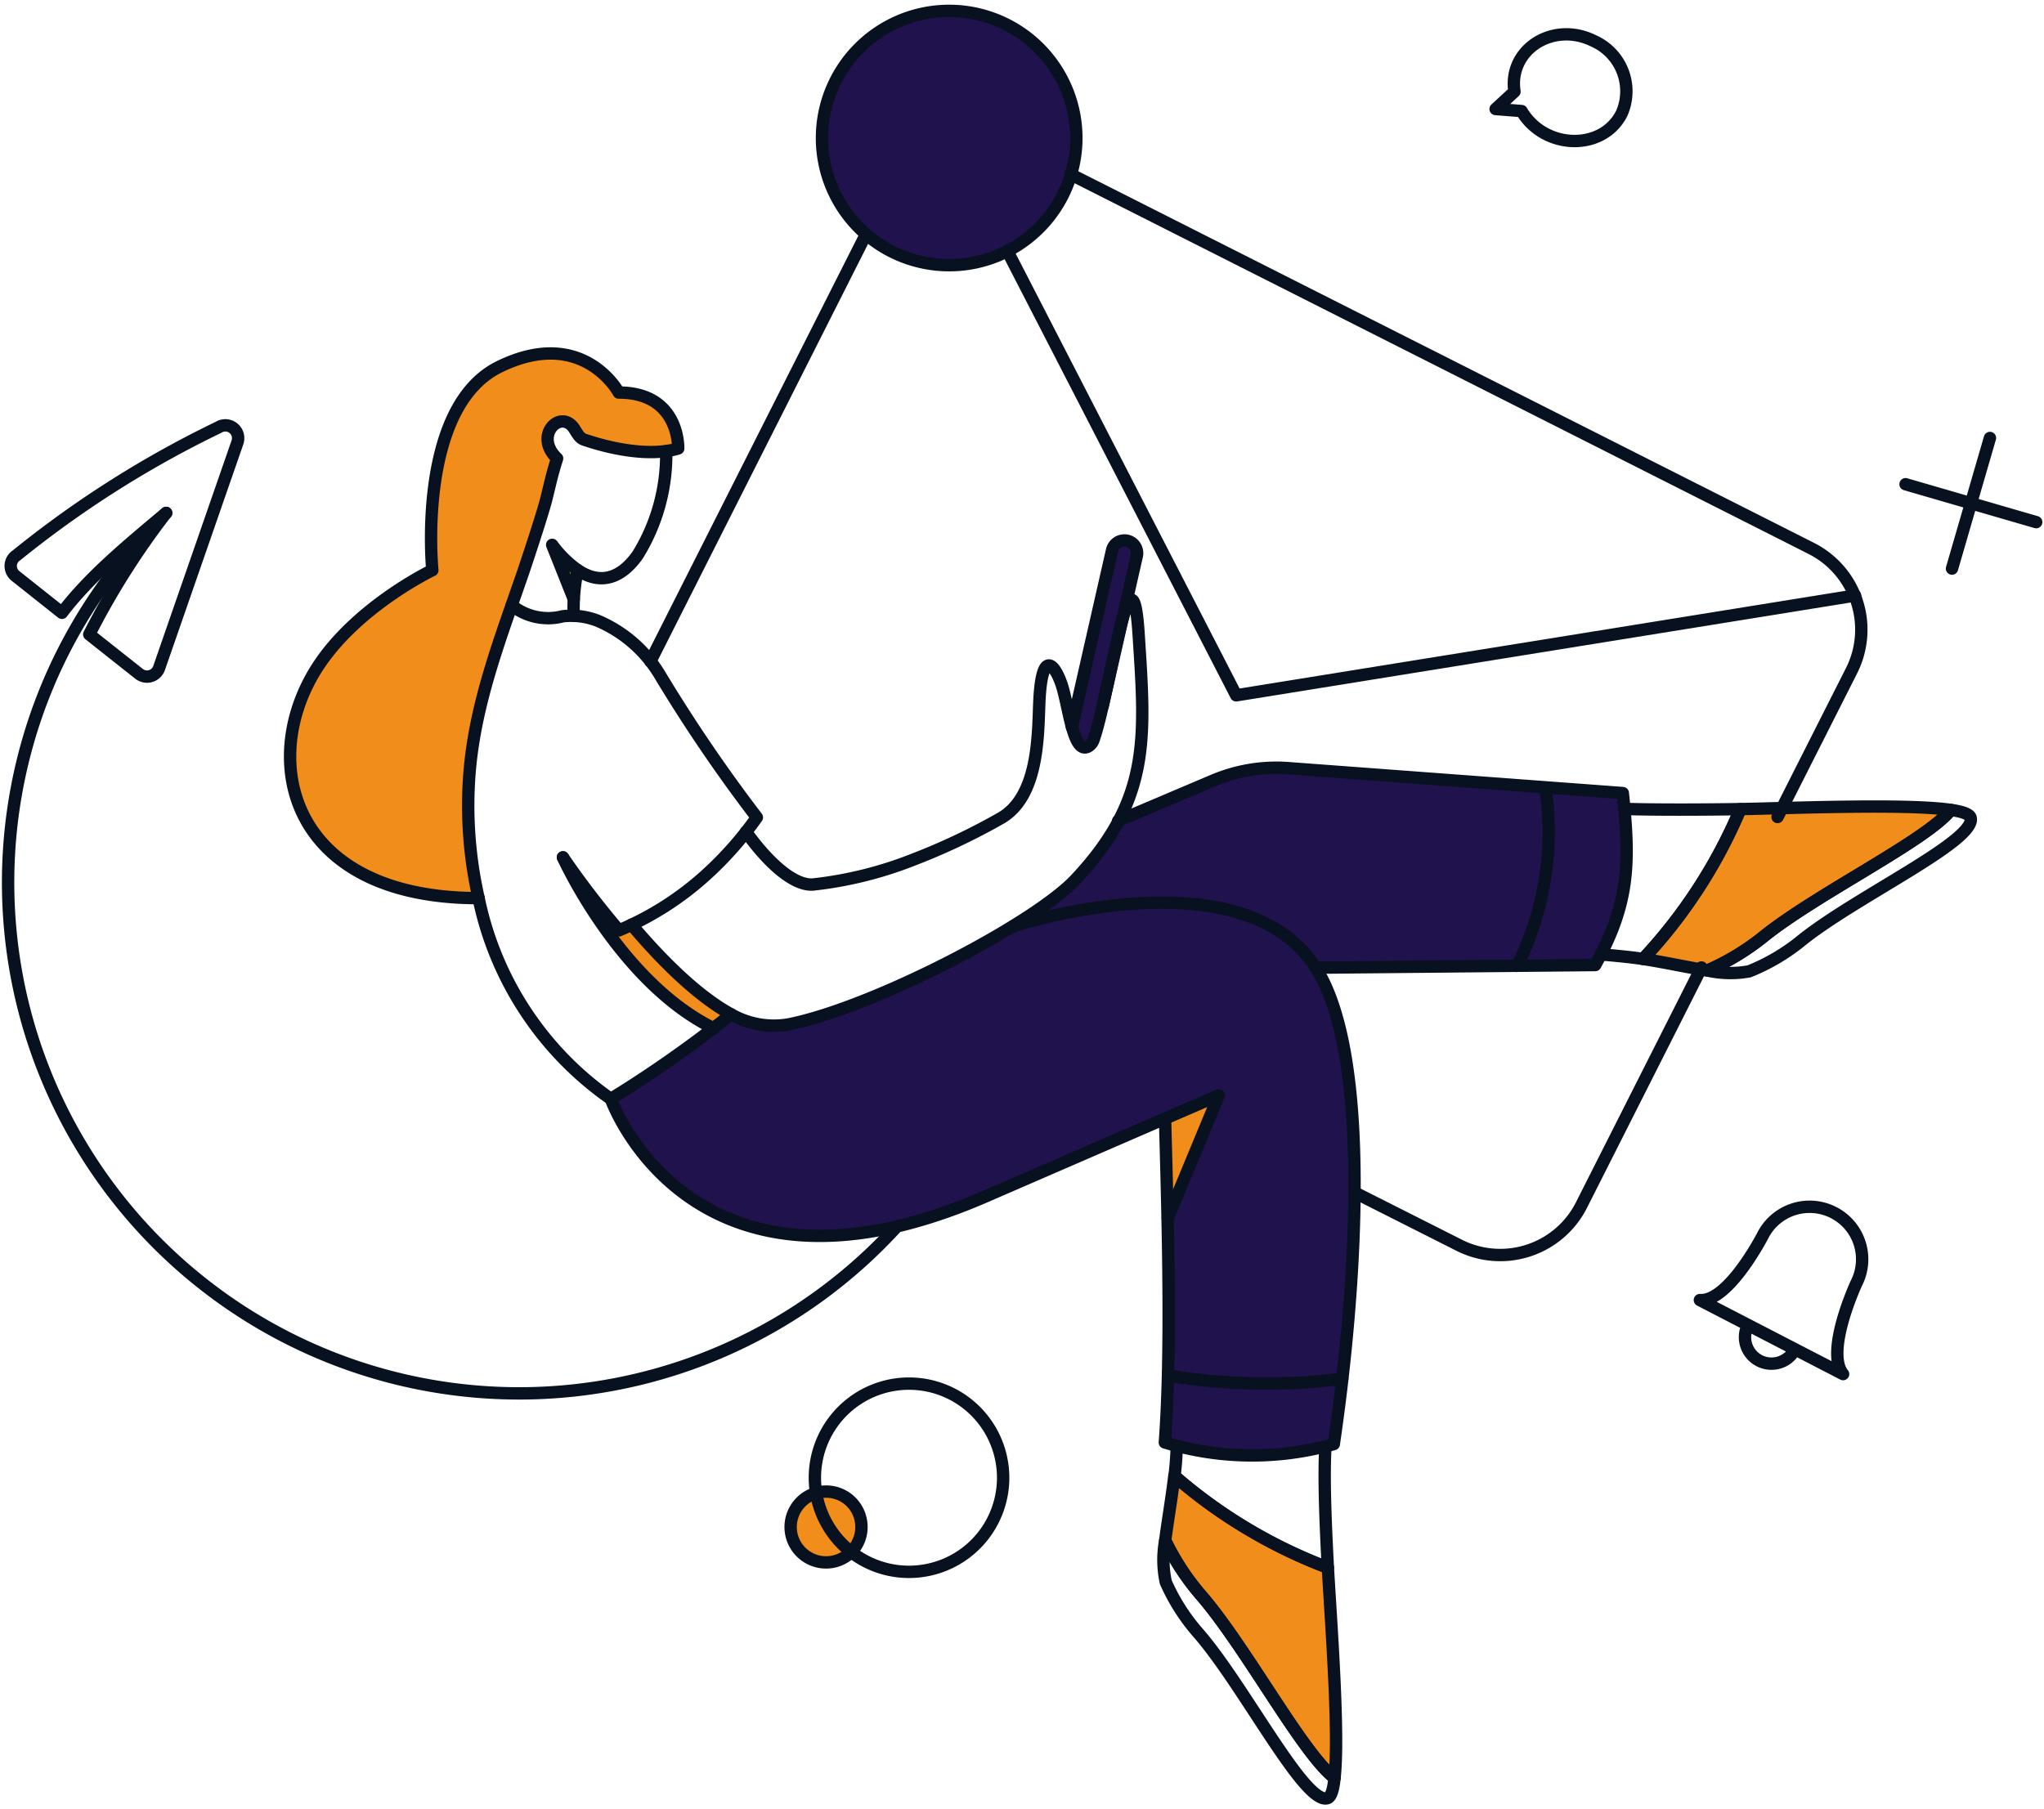
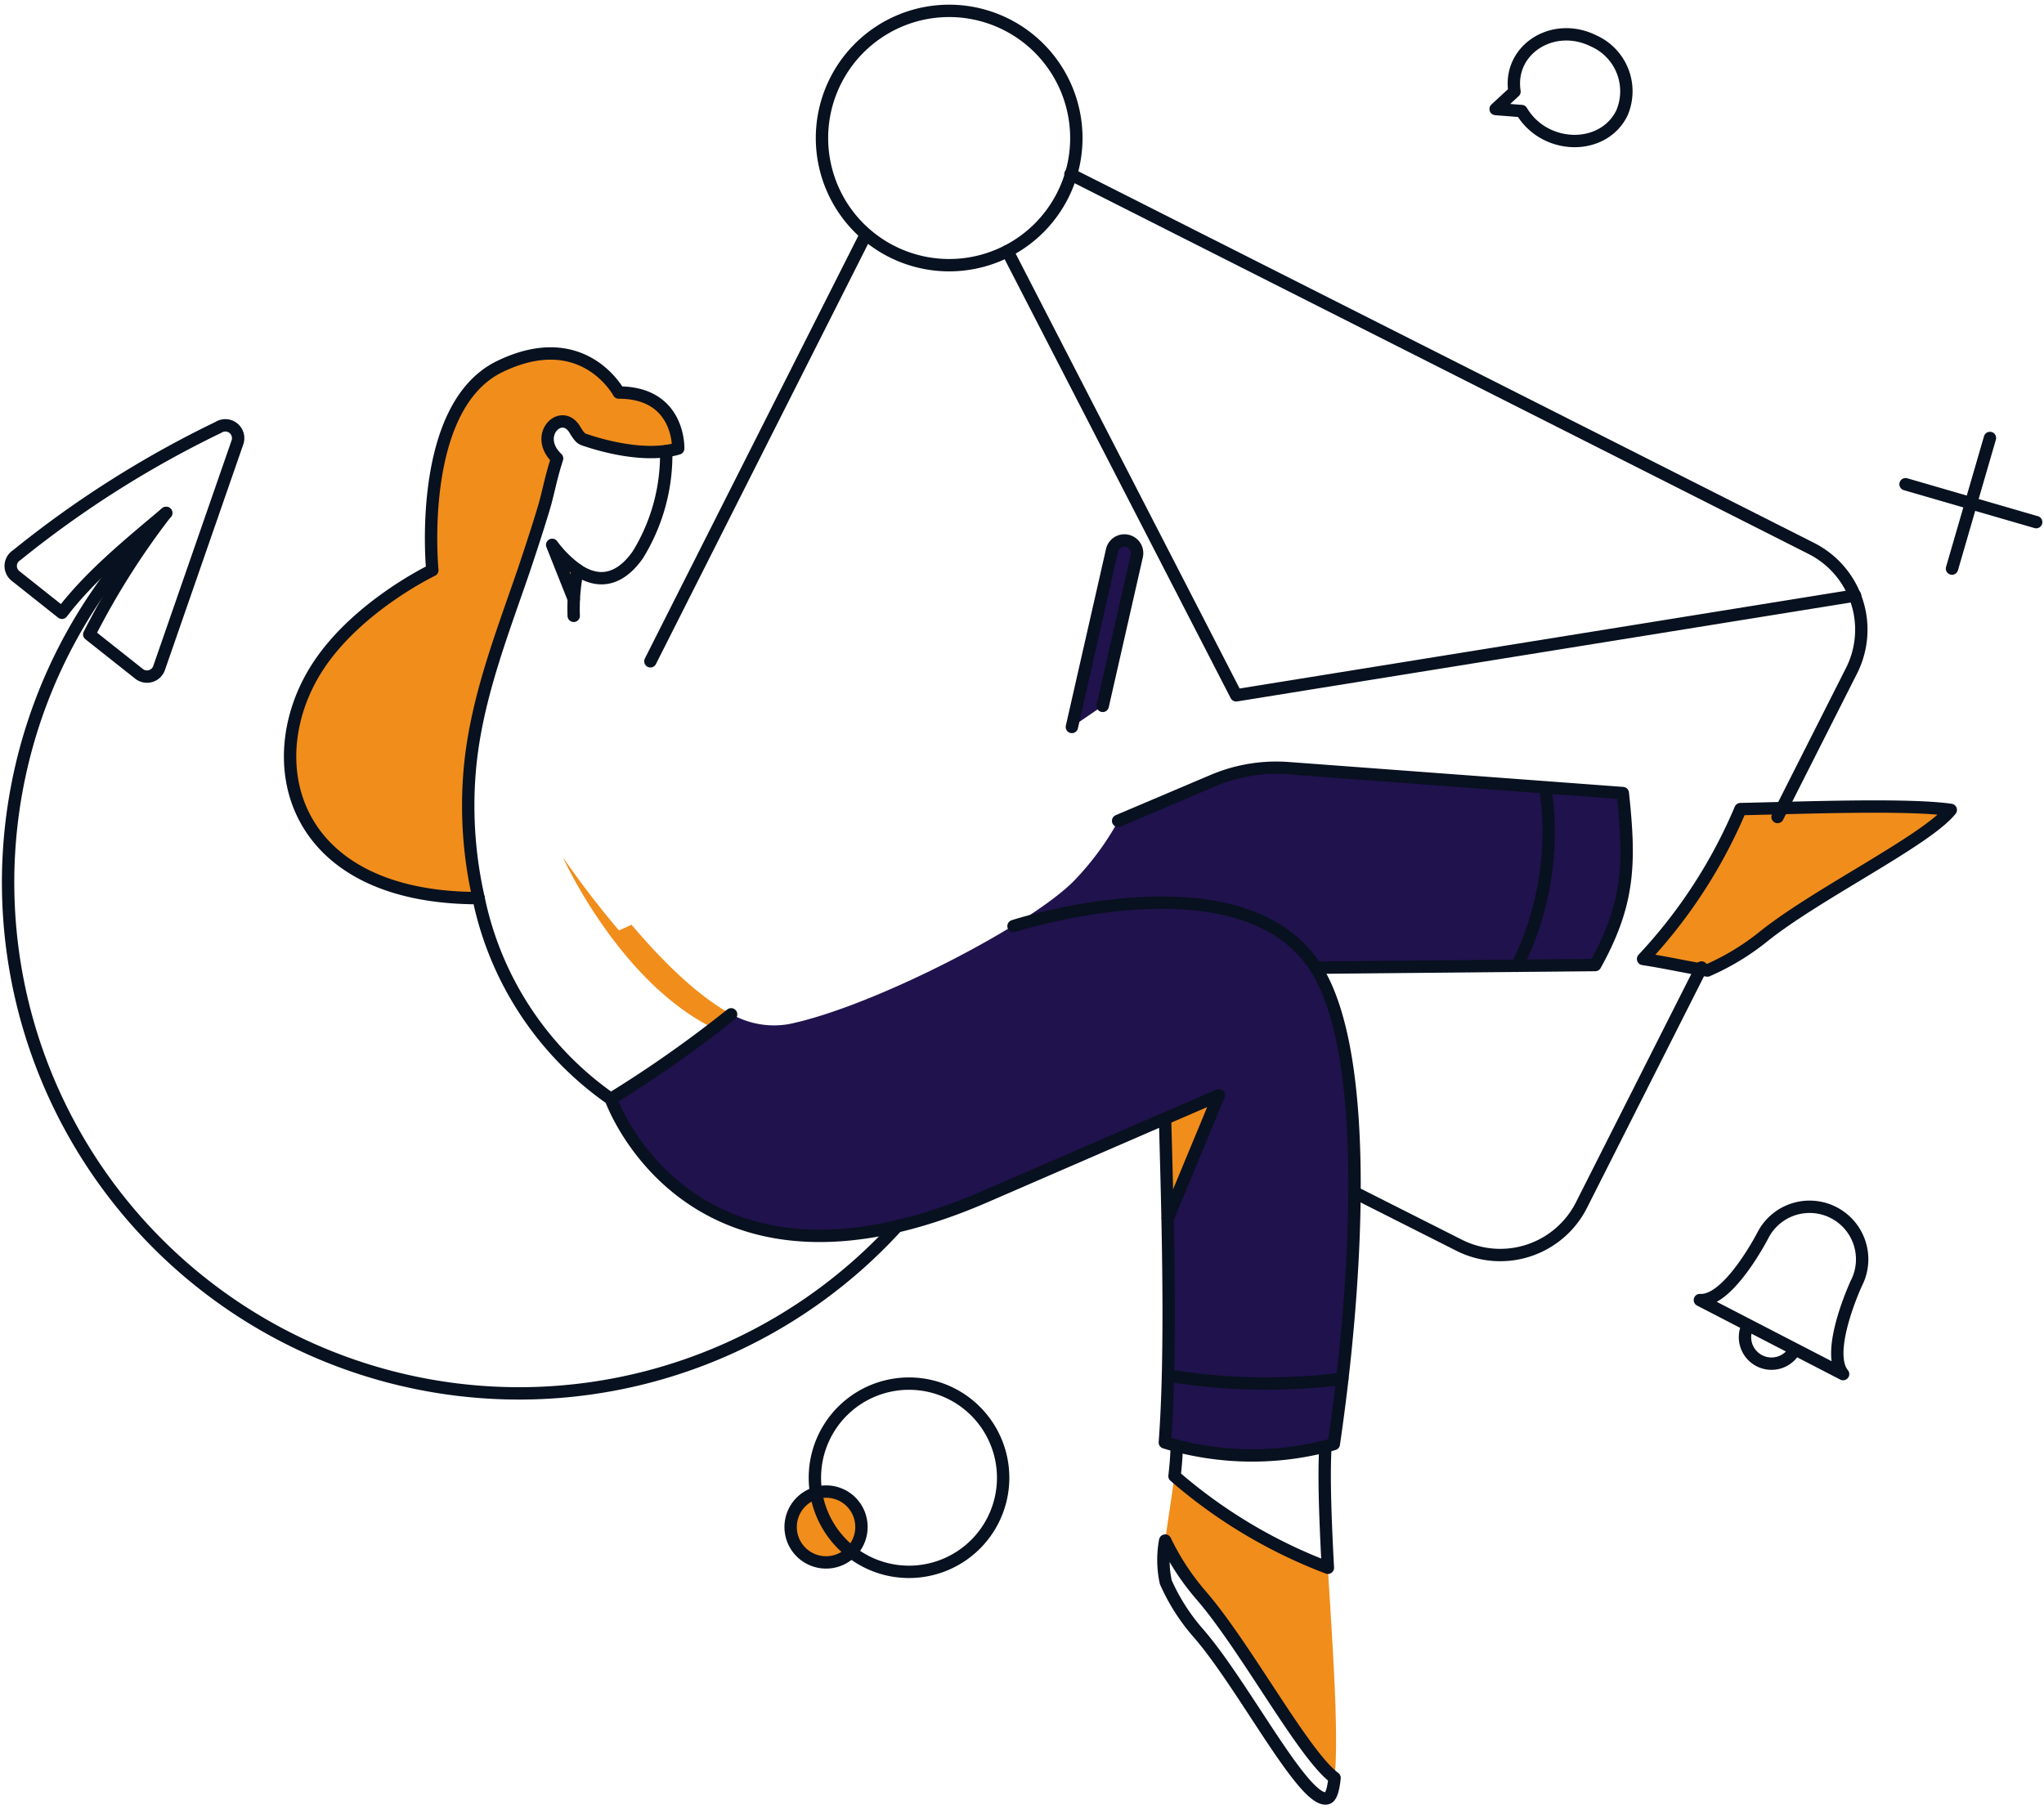
<svg xmlns="http://www.w3.org/2000/svg" width="314" height="278" fill="none">
  <path fill="#20124d" d="m249.296 121.855-50.02-3.739a30.346 30.346 0 0 0-14.178 2.337l-13.306 5.671a43.313 43.313 0 0 1-6.543 8.943c-6.419 6.855-31.035 19.6-44.029 22.279a13.215 13.215 0 0 1-8.912-1.558 186.332 186.332 0 0 1-18.471 13.06s12.152 34.619 57.4 15.05l35.99-15.611-7.884 18.914c.218 10.813.28 24.99-.436 34.44a45.993 45.993 0 0 0 25.958.248c3.395-23.059 5.981-59.454-2.806-73.195l43.002-.405c5.419-9.76 4.941-15.31 4.235-26.434ZM169.4 108.457l5.235-23.028a1.947 1.947 0 0 0-1.464-2.337 1.95 1.95 0 0 0-2.337 1.465l-6.17 27.14" />
-   <path fill="#20124d" d="m169.4 108.457 5.235-23.028a1.947 1.947 0 0 0-1.464-2.337 1.95 1.95 0 0 0-2.337 1.465l-6.17 27.14c.776 2.862 2.86 6.7 4.736-3.24ZM165.349 21.207a19.536 19.536 0 0 1-33.352 13.815 19.534 19.534 0 0 1-4.236-21.291A19.539 19.539 0 0 1 145.812 1.67a19.553 19.553 0 0 1 13.812 5.726 19.553 19.553 0 0 1 5.725 13.811Z" />
  <path fill="#f18d1b" d="M267.372 124.317a78.03 78.03 0 0 1-14.957 23.028c3.459.529 6.917 1.312 9.878 1.776a37.911 37.911 0 0 0 8.596-5.201c8.2-6.606 25.092-14.801 28.792-19.475-6.699-.969-23.089-.315-32.309-.128ZM203.987 240.857a77.858 77.858 0 0 1-23.588-14.086c-.405 3.461-1.028 6.951-1.402 9.942a38.386 38.386 0 0 0 5.515 8.413c6.888 7.915 15.707 24.492 20.5 28.044.751-6.73-.493-23.089-1.025-32.313ZM97.015 142.079c-.623.311-1.278.592-1.932.872a139.167 139.167 0 0 1-8.603-11.218c.28.656 8.88 19.257 23.152 26.268.934-.748 1.838-1.464 2.679-2.181-5.331-2.898-10.871-8.507-15.296-13.741ZM178.966 171.836s.28 6.575.436 15.331l7.821-18.883-8.257 3.552ZM95.052 60.315s-5.456-10.222-18.291-3.989C63.926 62.56 66.416 87.611 66.416 87.611s-11.406 5.453-17.482 14.645c-9.41 14.24-4.673 35.741 24.59 35.741a64.085 64.085 0 0 1-1.434-18.728c.78-11.061 4.799-21.188 8.351-31.565 4.53-13.413 3.557-12.34 5.142-17.262-3.772-3.584.716-7.884 2.742-4.395.857 1.41 1.062 1.466 1.748 1.68 3.713 1.163 10.45 2.46 14.104 1.25.005-.095.316-8.662-9.125-8.662Z" />
  <path fill="#f18d1b" d="m88.135 92.035-3.334-8.35a20.424 20.424 0 0 0 3.895 3.957 37.226 37.226 0 0 0-.561 4.393ZM132.226 233.535a5.435 5.435 0 0 1-2.282 5.596 5.44 5.44 0 0 1-6.042.033 5.437 5.437 0 0 1-.871-8.363 5.455 5.455 0 0 1 2.776-1.504 5.405 5.405 0 0 1 5.602 2.277c.4.593.677 1.259.817 1.961Z" />
  <path stroke="#08111F" stroke-width="1.9" d="M165.349 21.207a19.536 19.536 0 0 1-33.352 13.815 19.534 19.534 0 0 1-4.236-21.291A19.539 19.539 0 0 1 145.812 1.67a19.553 19.553 0 0 1 13.812 5.726 19.553 19.553 0 0 1 5.725 13.811Z" />
  <path stroke="#08111F" stroke-linecap="round" stroke-linejoin="round" stroke-width="1.9" d="m208.069 183.21 16.11 8.133a13.987 13.987 0 0 0 18.76-6.17l18.447-36.52M273.071 125.532l11.373-22.497a13.983 13.983 0 0 0-6.169-18.759l-113.834-57.51m-64.528 74.842 33.026-65.422" />
  <path stroke="#08111F" stroke-linecap="round" stroke-linejoin="round" stroke-width="1.9" d="m284.974 91.505-95.071 15.331-35.141-68.248M137.812 188.413a78.511 78.511 0 0 1-55.737 25.645A78.5 78.5 0 0 1 7.32 165.876a78.499 78.499 0 0 1 18.212-87.053M88.134 94.622a29.11 29.11 0 0 1 .597-7.039c3.798 2.54 6.937.961 9.242-2.325a29.31 29.31 0 0 0 4.37-15.938" />
-   <path stroke="#08111F" stroke-linecap="round" stroke-linejoin="round" stroke-width="1.9" d="M86.48 131.734a138.936 138.936 0 0 0 8.6 11.217 46.811 46.811 0 0 0 13.375-8.518 53.698 53.698 0 0 0 7.813-8.838 239.358 239.358 0 0 1-14.924-21.936 20.428 20.428 0 0 0-9.533-8.282 11.21 11.21 0 0 0-5.36-.686 8.883 8.883 0 0 1-7.844-1.689M249.545 124.286c4.237.156 12.651.125 17.792.031a78.025 78.025 0 0 1-14.924 23.028c-1.589-.25-4.955-.593-6.481-.686M299.679 124.441c1.776.25 2.918.656 3.054 1.216.863 3.539-17.66 12.136-25.988 18.851a30.74 30.74 0 0 1-8.036 4.737 16.021 16.021 0 0 1-6.396-.125 37.676 37.676 0 0 0 8.607-5.2c8.177-6.593 25.053-14.773 28.759-19.479Z" />
  <path stroke="#08111F" stroke-linecap="round" stroke-linejoin="round" stroke-width="1.9" d="M267.372 124.317c9.223-.187 25.613-.841 32.308.125-3.708 4.674-20.591 12.877-28.792 19.475a37.758 37.758 0 0 1-8.6 5.203c-2.961-.467-6.419-1.246-9.878-1.776a78.027 78.027 0 0 0 14.962-23.027ZM203.614 222.255c-.281 4.674 0 11.56.374 18.633a78.075 78.075 0 0 1-23.557-14.084c.187-1.589.311-3.178.342-4.674M205.016 273.17c-.187 1.804-.527 2.936-1.091 3.116-3.475 1.107-12.781-17.228-19.787-25.301a30.67 30.67 0 0 1-5.048-7.884 16.204 16.204 0 0 1-.093-6.396 37.89 37.89 0 0 0 5.515 8.413c6.888 7.949 15.705 24.5 20.504 28.052Z" />
-   <path stroke="#08111F" stroke-linecap="round" stroke-linejoin="round" stroke-width="1.9" d="M203.987 240.857c.53 9.224 1.776 25.584 1.028 32.308-4.798-3.552-13.638-20.111-20.5-28.044a38.077 38.077 0 0 1-5.515-8.413c.374-2.991.997-6.483 1.402-9.941a77.831 77.831 0 0 0 23.585 14.09ZM109.635 158.001c-14.271-7.011-22.872-25.613-23.155-26.268M97.016 142.078c4.428 5.235 9.974 10.87 15.299 13.776a13.333 13.333 0 0 0 8.912 1.527c13.005-2.624 37.61-15.424 44.029-22.279 11.624-12.415 10.67-21.873 9.659-37.673-.41-6.419-1.216-6.265-2.181-3.28-1.435 4.454-3.245 15.252-4.736 19.506a1.891 1.891 0 0 1-.81 1.029c-1.148.656-1.871-.779-2.46-2.805-.625-2.15-1.071-5.013-1.652-6.724-1.018-3.016-3.096-5.764-3.427 3.085-.194 5.204-.207 14.166-5.858 17.45a99.442 99.442 0 0 1-13.711 6.481 59.33 59.33 0 0 1-15.237 3.739c-2.835.151-6.637-3.085-10.251-8.101" />
  <path stroke="#08111F" stroke-linecap="round" stroke-linejoin="round" stroke-width="1.9" d="m169.399 108.457 5.235-23.028a1.947 1.947 0 0 0-1.464-2.337 1.948 1.948 0 0 0-2.337 1.465l-6.17 27.14M178.976 171.866c4.861-2.088 8.255-3.582 8.255-3.582l-7.829 18.883M112.314 155.851a183.262 183.262 0 0 1-18.477 12.997 49.894 49.894 0 0 1-20.314-30.852M171.768 126.125l14.614-6.201a24.904 24.904 0 0 1 11.466-1.901l51.447 3.833c1.158 10.767 1.02 16.959-4.237 26.424l-42.941.405" />
  <path stroke="#08111F" stroke-linecap="round" stroke-linejoin="round" stroke-width="1.9" d="M95.052 60.315s-5.456-10.222-18.291-3.989C63.926 62.56 66.416 87.611 66.416 87.611s-11.406 5.453-17.482 14.645c-9.41 14.24-4.673 35.741 24.59 35.741a64.085 64.085 0 0 1-1.434-18.728c.78-11.061 4.799-21.188 8.351-31.565.81-2.399 2.742-8.257 3.397-10.69.592-2.272.872-3.863 1.745-6.572-3.772-3.584.716-7.884 2.742-4.395.894 1.475 1.067 1.39 2.046 1.713 2.424.797 8.955 2.606 13.814 1.148-.003.005.308-8.593-9.133-8.593ZM33.54 65.672A159.09 159.09 0 0 0 2.567 85.305a1.954 1.954 0 0 0-.156 3.21l7.105 5.64c4.305-5.647 10.142-10.42 16.006-15.35a117.44 117.44 0 0 0-11.808 18.673l7.644 6.055a1.96 1.96 0 0 0 1.777.347 1.959 1.959 0 0 0 1.308-1.25L36.47 67.988a1.97 1.97 0 0 0-2.929-2.316ZM244.808 6.284c-6.201-3.087-13.149 1.312-12.152 7.79l-2.898 2.678 3.988.311c3.521 5.952 12.464 6.203 15.393.343a8.464 8.464 0 0 0-4.331-11.122ZM281.702 186.325a8.074 8.074 0 0 0-6.155-.524 8.069 8.069 0 0 0-4.72 3.983s-5.266 10.285-9.69 9.971l21.999 11.374c-2.836-3.428 2.025-13.927 2.025-13.927a8.067 8.067 0 0 0-3.459-10.877ZM275.75 207.327a4.072 4.072 0 0 1-5.484 1.745 4.072 4.072 0 0 1-1.745-5.484M305.695 67.295l-5.827 20.067M312.799 80.226 292.732 74.4M179.434 211.348a92.846 92.846 0 0 0 26.766.492M237.393 121.045a45.958 45.958 0 0 1-4.331 27.358M132.226 233.535a5.435 5.435 0 0 1-2.282 5.596 5.44 5.44 0 0 1-6.042.033 5.437 5.437 0 0 1-.871-8.363 5.455 5.455 0 0 1 2.776-1.504 5.39 5.39 0 0 1 2.125-.019 5.4 5.4 0 0 1 4.294 4.257Z" />
  <path stroke="#08111F" stroke-linecap="round" stroke-linejoin="round" stroke-width="1.9" d="M129.765 216.491a14.463 14.463 0 0 1 15.856-2.605 14.458 14.458 0 0 1 6.307 5.542 14.454 14.454 0 0 1-.538 16.059 14.47 14.47 0 0 1-15.043 5.648 14.459 14.459 0 0 1-11.156-14.566 14.46 14.46 0 0 1 4.574-10.078ZM93.837 168.848s12.152 34.619 57.4 15.05l27.739-12.032c.344 13.09 1.069 35.245-.033 49.765a46.004 46.004 0 0 0 25.956.25c3.397-23.06 6.022-59.46-2.773-73.197-11.395-17.799-46.428-6.388-46.428-6.388M88.732 87.583a17.162 17.162 0 0 1-3.907-3.865l3.31 8.318" />
</svg>